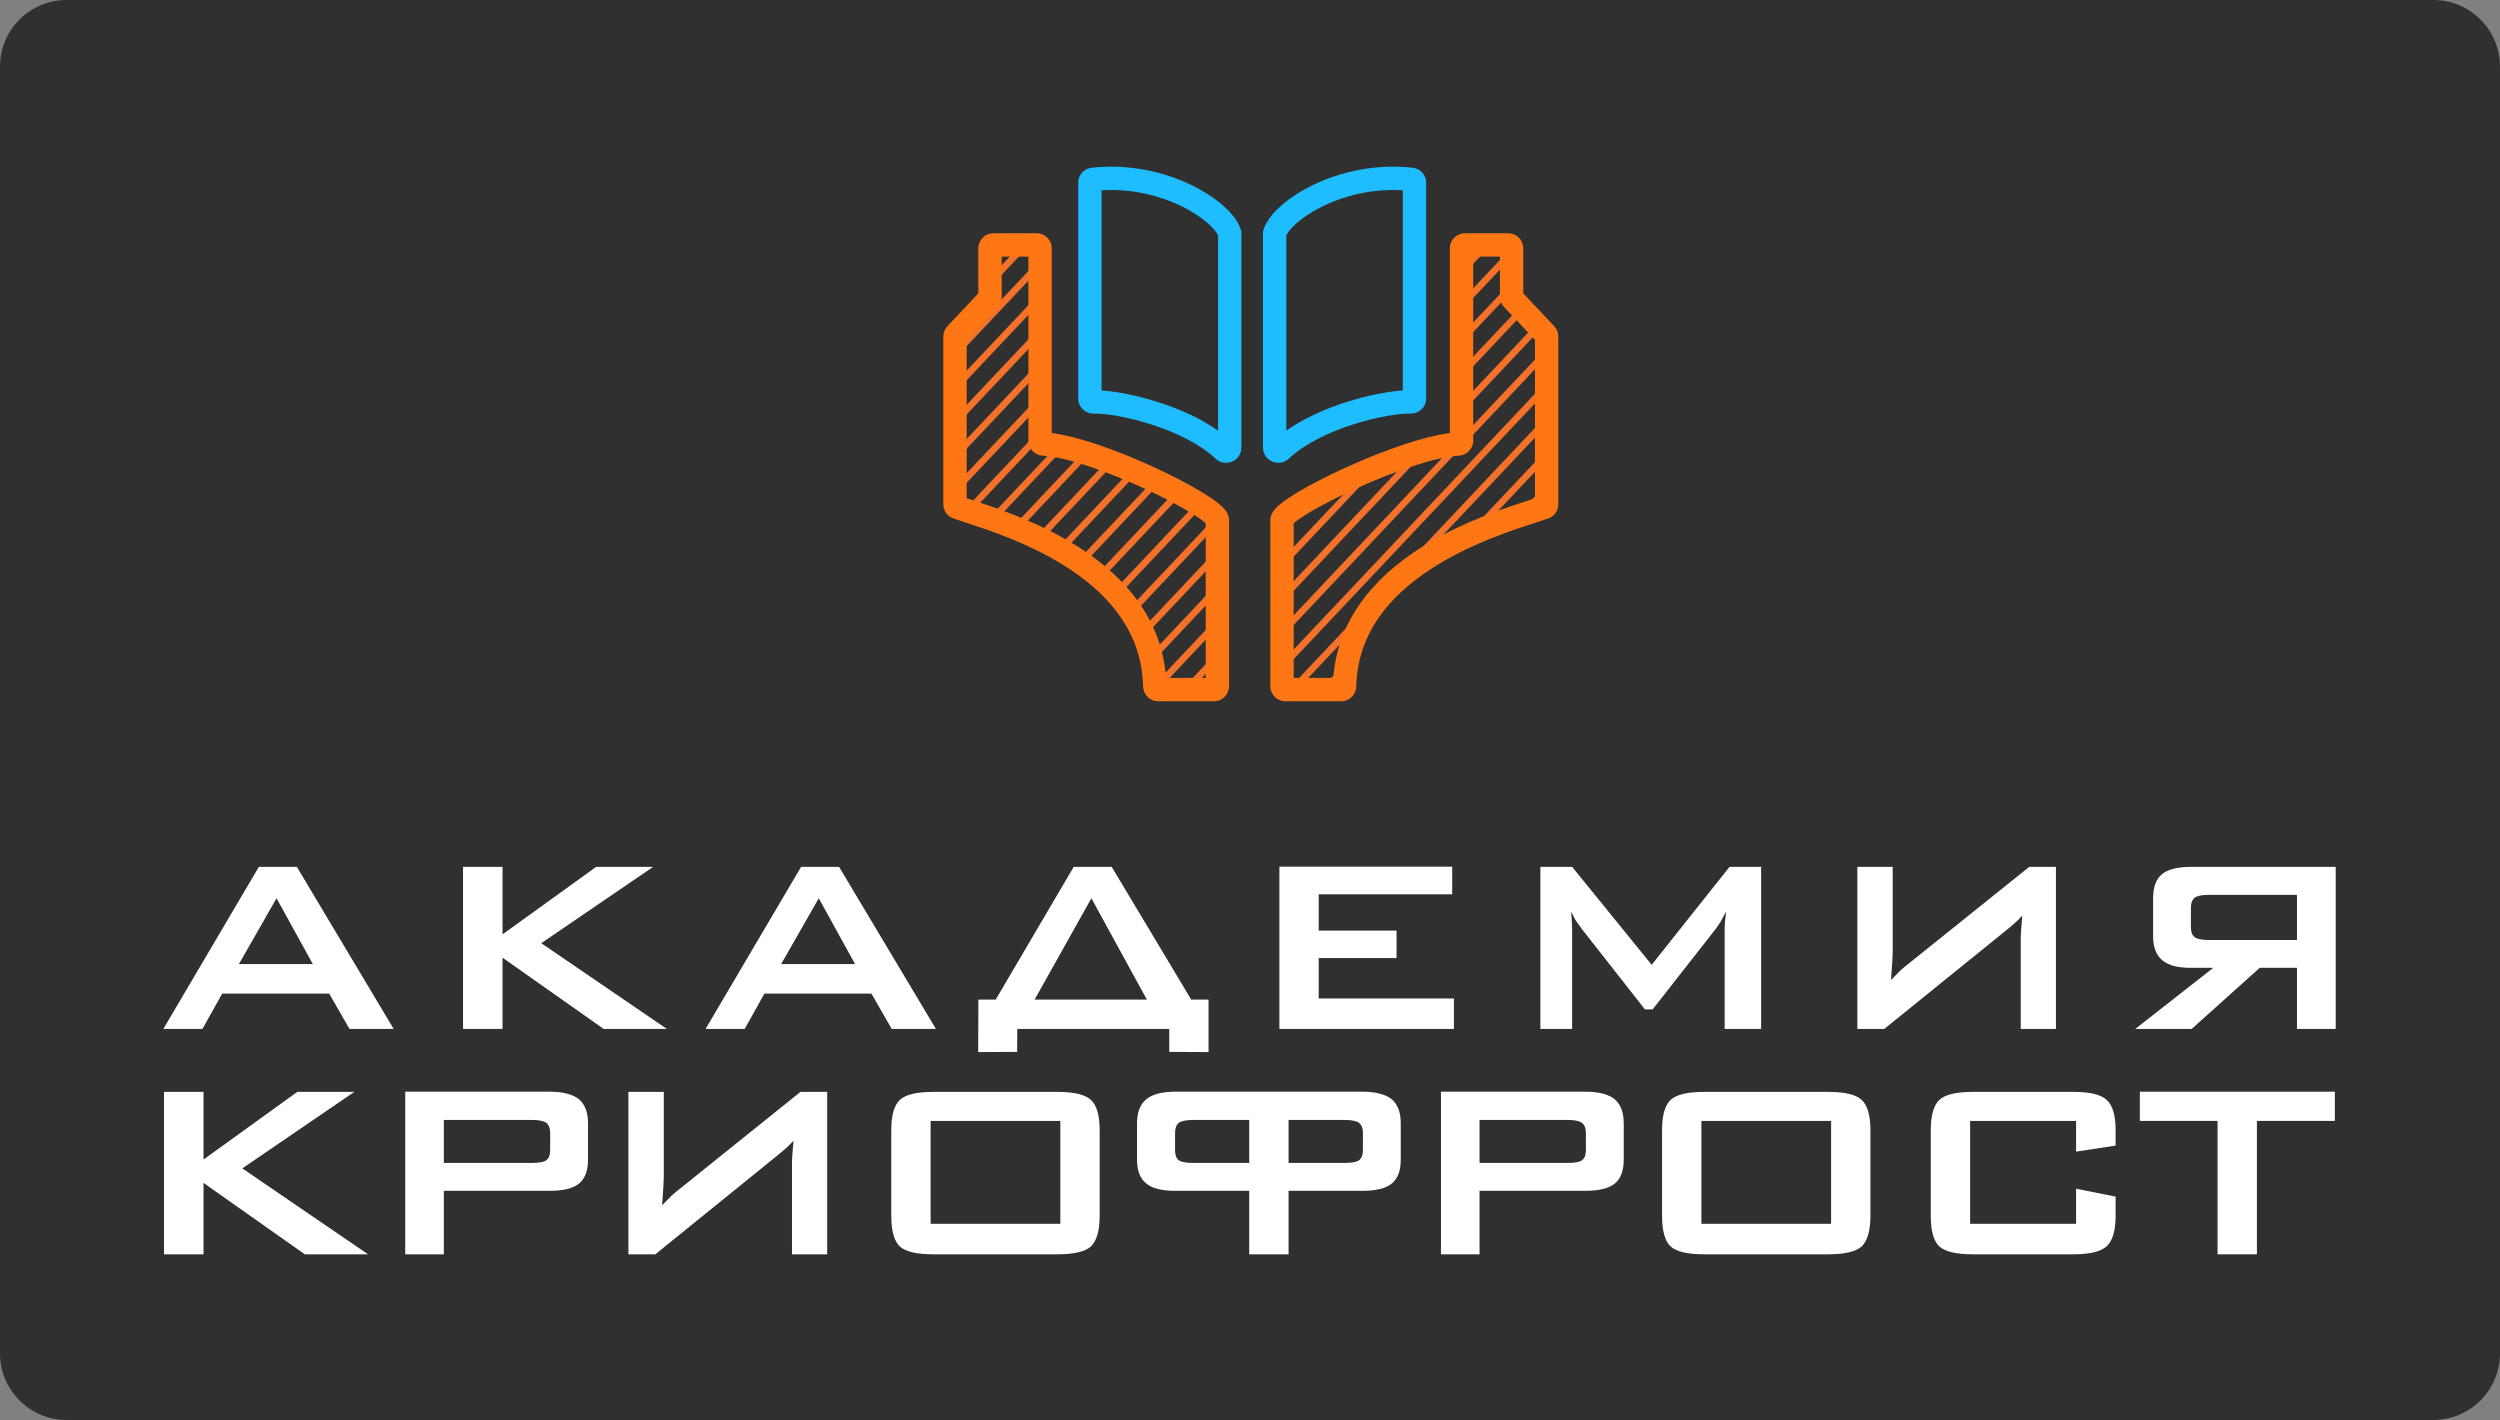
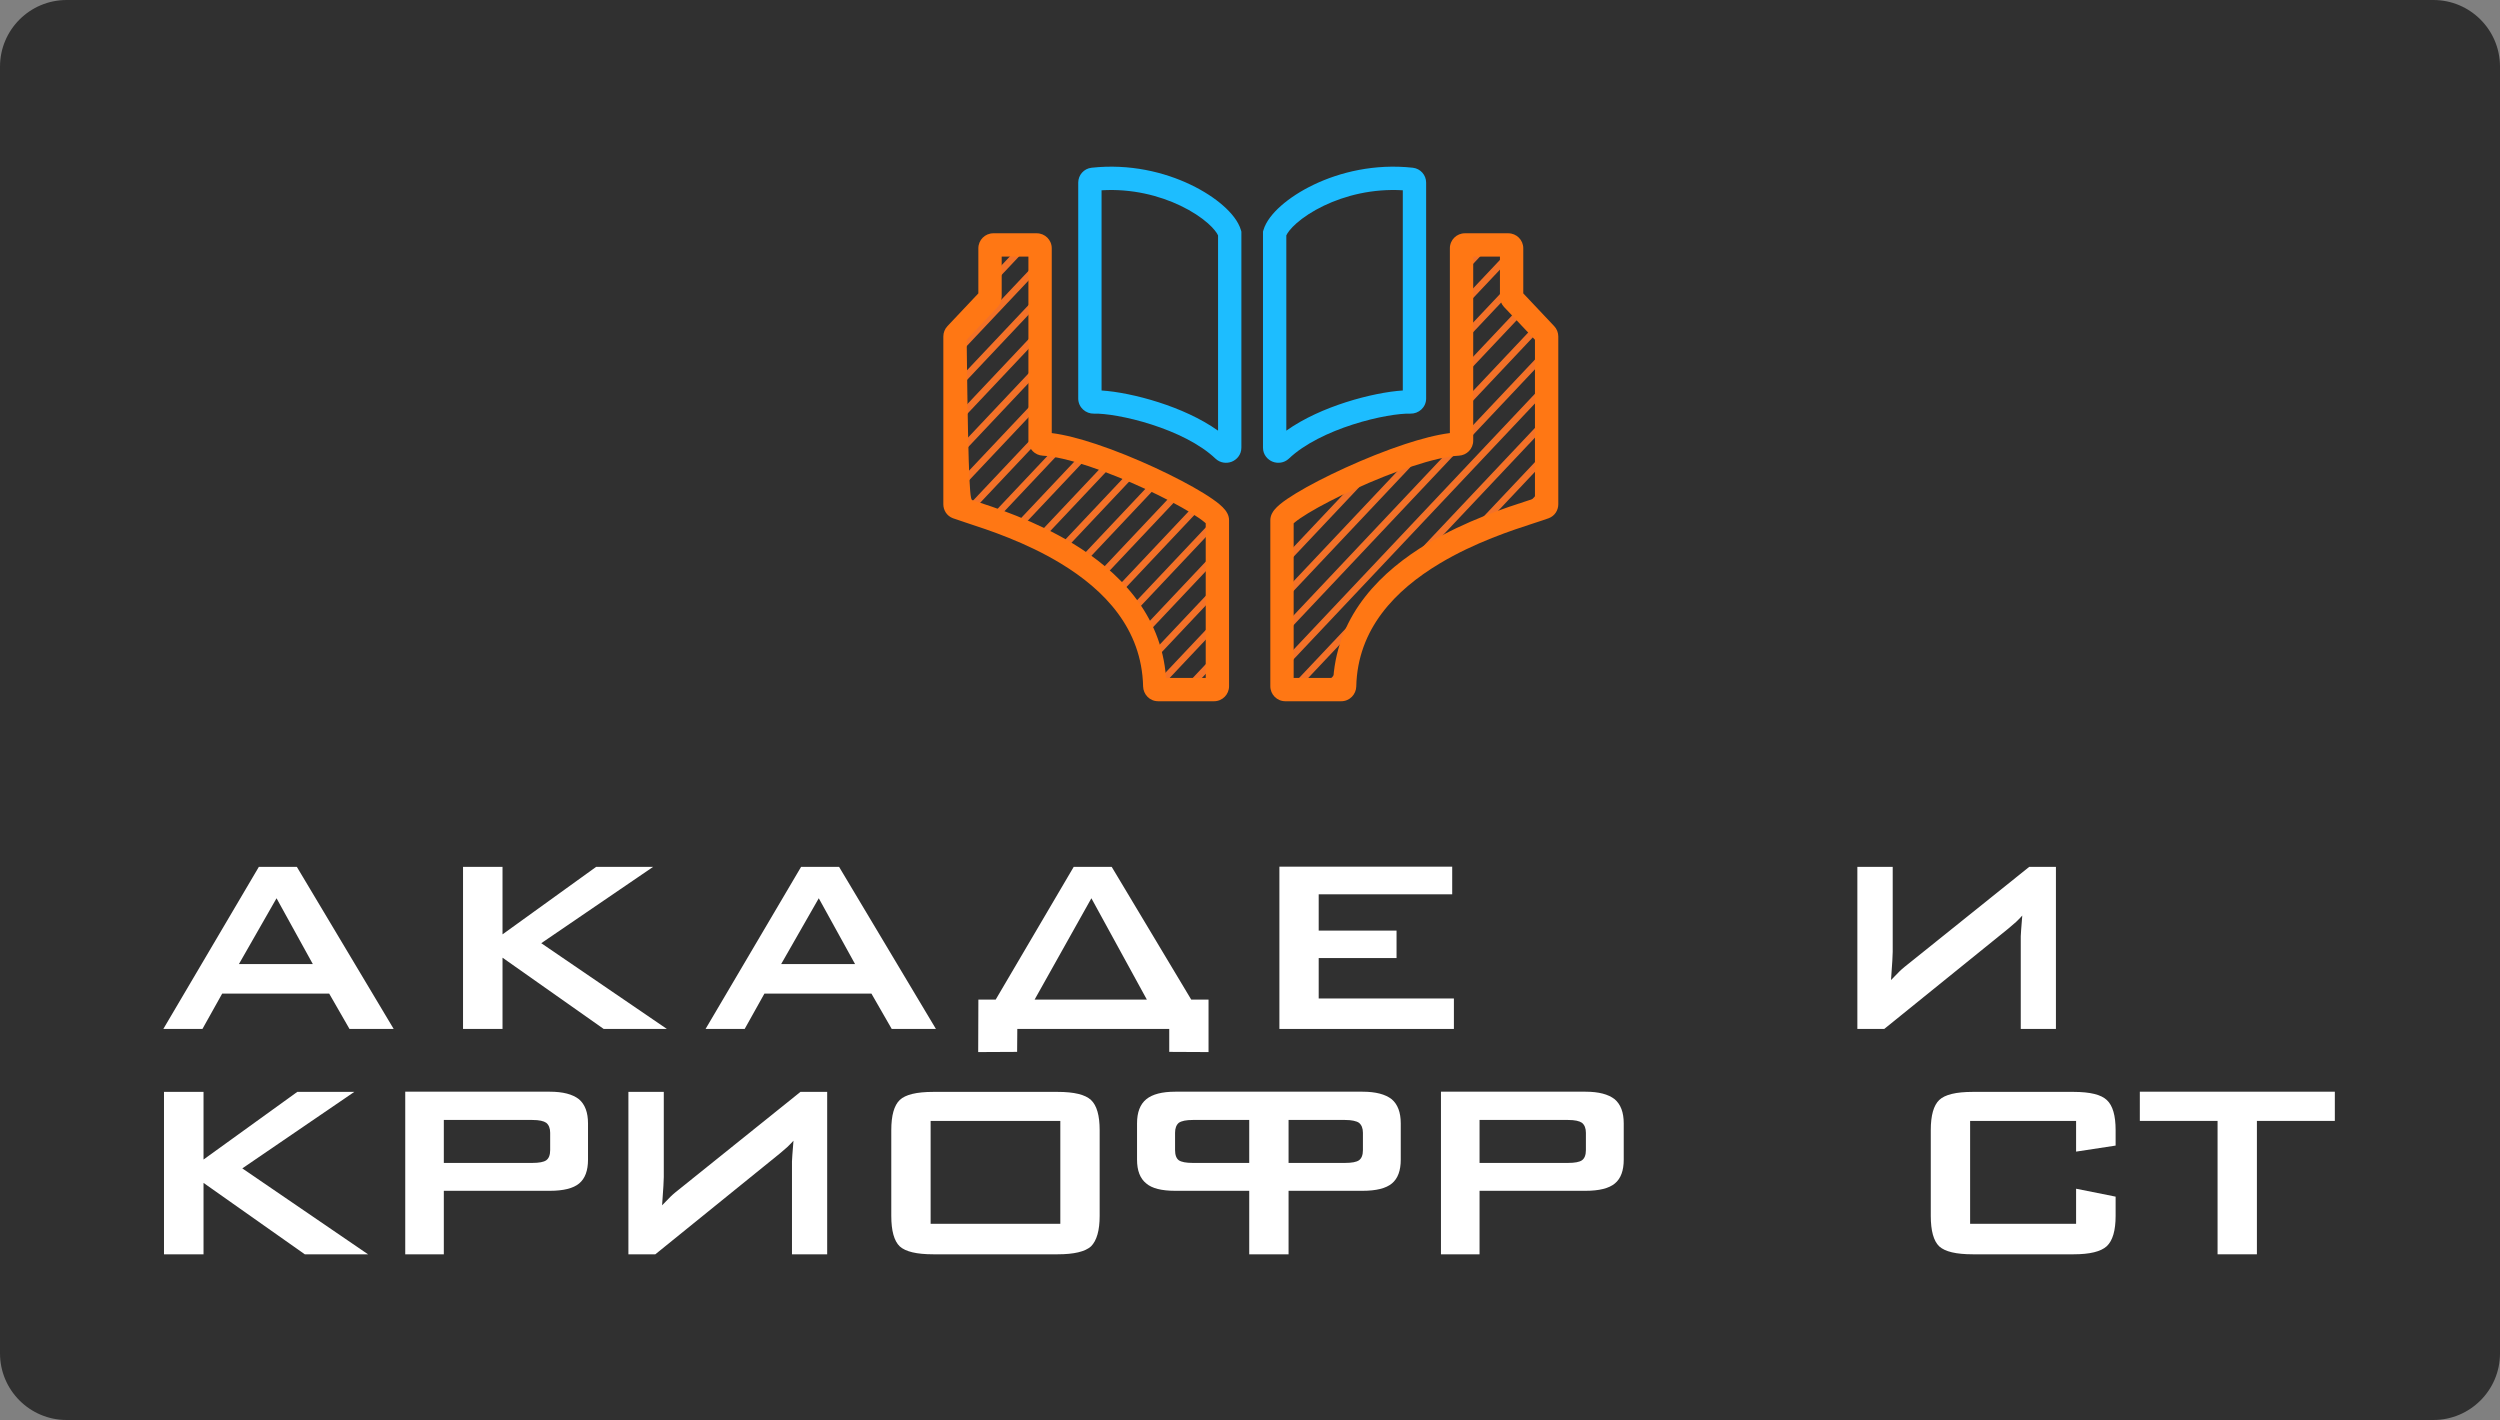
<svg xmlns="http://www.w3.org/2000/svg" width="750" height="426" viewBox="0 0 750 426" fill="none">
  <rect x="0" y="0" width="750" height="426" fill="#808080" stroke="none" />
  <path d="M0 20C0 8.954 8.954 0 20 0H730C741.046 0 750 8.954 750 20V406C750 417.046 741.046 426 730 426H20C8.954 426 0 417.046 0 406V20Z" fill="#303030" />
  <path d="M49.199 376.29V327.567H61.058V347.859L89.18 327.567H106.29L72.691 350.515L110.412 376.29H91.439L61.058 354.868V376.29H49.199Z" fill="white" />
  <path d="M159.688 335.989H133.147V348.876H159.688C161.72 348.876 163.113 348.612 163.866 348.085C164.657 347.52 165.052 346.502 165.052 345.032V339.832C165.052 338.476 164.657 337.477 163.866 336.837C163.49 336.573 162.963 336.366 162.285 336.215C161.607 336.064 160.742 335.989 159.688 335.989ZM121.571 376.29V327.51H164.939C168.854 327.51 171.772 328.264 173.692 329.771C175.499 331.316 176.402 333.728 176.402 337.006V347.915C176.402 351.194 175.518 353.567 173.748 355.037C171.979 356.507 169.043 357.242 164.939 357.242H133.147V376.29H121.571Z" fill="white" />
  <path d="M248.153 376.29H237.593V349.95C237.593 349.422 237.593 348.914 237.593 348.424C237.593 347.934 237.63 347.293 237.706 346.502L238.044 342.206C237.819 342.47 237.593 342.715 237.367 342.941C237.179 343.167 236.783 343.563 236.181 344.128L233.809 346.163L196.596 376.29H188.521V327.567H199.137V353.115L199.024 355.772L198.629 361.594L201.17 358.994C201.546 358.617 202.055 358.165 202.695 357.637C203.372 357.072 203.937 356.62 204.389 356.281L240.134 327.567H248.153V376.29Z" fill="white" />
  <path d="M267.386 339.041C267.386 334.632 268.233 331.618 269.927 329.997C271.621 328.377 274.972 327.567 279.979 327.567H317.305C322.237 327.567 325.568 328.377 327.3 329.997C329.032 331.618 329.898 334.632 329.898 339.041V364.759C329.898 369.13 329.032 372.183 327.3 373.916C325.531 375.499 322.199 376.29 317.305 376.29H279.979C275.009 376.29 271.659 375.499 269.927 373.916C268.233 372.296 267.386 369.243 267.386 364.759V339.041ZM279.188 367.133H318.096V336.271H279.188V367.133Z" fill="white" />
  <path d="M374.768 348.876H357.827C355.832 348.876 354.439 348.612 353.649 348.085C352.896 347.52 352.519 346.502 352.519 345.032V339.832C352.519 338.476 352.896 337.477 353.649 336.837C354.477 336.271 355.87 335.989 357.827 335.989H374.768V348.876ZM408.876 345.032C408.876 346.502 408.48 347.52 407.69 348.085C406.937 348.612 405.544 348.876 403.511 348.876H386.57V335.989H403.511C404.528 335.989 405.375 336.064 406.052 336.215C406.768 336.366 407.313 336.573 407.69 336.837C408.48 337.477 408.876 338.476 408.876 339.832V345.032ZM352.576 327.51C348.623 327.51 345.724 328.264 343.879 329.771C342.035 331.278 341.112 333.69 341.112 337.006V347.915C341.112 351.194 342.035 353.567 343.879 355.037C345.574 356.507 348.472 357.242 352.576 357.242H374.768V376.29H386.57V357.242H408.763C412.866 357.242 415.803 356.507 417.572 355.037C419.341 353.567 420.226 351.194 420.226 347.915V337.006C420.226 333.728 419.323 331.316 417.516 329.771C415.596 328.264 412.678 327.51 408.763 327.51H352.576Z" fill="white" />
  <path d="M470.405 335.989H443.864V348.876H470.405C472.438 348.876 473.831 348.612 474.584 348.085C475.374 347.52 475.769 346.502 475.769 345.032V339.832C475.769 338.476 475.374 337.477 474.584 336.837C474.207 336.573 473.68 336.366 473.002 336.215C472.325 336.064 471.459 335.989 470.405 335.989ZM432.288 376.29V327.51H475.657C479.572 327.51 482.489 328.264 484.409 329.771C486.216 331.316 487.12 333.728 487.12 337.006V347.915C487.12 351.194 486.235 353.567 484.466 355.037C482.696 356.507 479.76 357.242 475.657 357.242H443.864V376.29H432.288Z" fill="white" />
-   <path d="M498.617 339.041C498.617 334.632 499.464 331.618 501.158 329.997C502.852 328.377 506.203 327.567 511.21 327.567H548.536C553.468 327.567 556.799 328.377 558.531 329.997C560.263 331.618 561.129 334.632 561.129 339.041V364.759C561.129 369.13 560.263 372.183 558.531 373.916C556.762 375.499 553.43 376.29 548.536 376.29H511.21C506.24 376.29 502.89 375.499 501.158 373.916C499.464 372.296 498.617 369.243 498.617 364.759V339.041ZM510.419 367.133H549.327V336.271H510.419V367.133Z" fill="white" />
  <path d="M622.827 336.271H591.035V367.133H622.827V356.62L634.686 358.994V364.759C634.686 369.168 633.801 372.201 632.032 373.859C630.262 375.48 626.949 376.29 622.093 376.29H591.825C586.856 376.29 583.506 375.499 581.774 373.916C580.08 372.296 579.233 369.243 579.233 364.759V339.041C579.233 334.632 580.08 331.618 581.774 329.997C583.468 328.377 586.818 327.567 591.825 327.567H622.093C627.062 327.567 630.394 328.396 632.088 330.054C633.82 331.674 634.686 334.67 634.686 339.041V343.676L622.827 345.485V336.271Z" fill="white" />
  <path d="M677.072 336.271V376.29H665.27V336.271H641.948V327.51H700.45V336.271H677.072Z" fill="white" />
  <path d="M71.677 289.221H93.847L82.96 269.477L71.677 289.221ZM49 308.683L77.657 260.056H89.052L118.104 308.683H104.847L98.755 298.078H66.657L60.734 308.683H49Z" fill="white" />
  <path d="M138.91 308.683V260.056H150.756V280.308L178.849 260.056H195.942L162.377 282.959L200.06 308.683H181.106L150.756 287.303V308.683H138.91Z" fill="white" />
  <path d="M234.348 289.221H256.518L245.631 269.477L234.348 289.221ZM211.671 308.683L240.328 260.056H251.723L280.775 308.683H267.518L261.426 298.078H229.328L223.404 308.683H211.671Z" fill="white" />
  <path d="M310.381 299.883H344.059L327.417 269.477L310.381 299.883ZM293.458 315.622L293.514 299.883H298.704L322.115 260.056H333.51L357.372 299.883H362.562V315.622L350.772 315.565V308.683H305.191L305.135 315.565L293.458 315.622Z" fill="white" />
  <path d="M383.819 308.683V260H435.661V268.292H395.609V279.18H418.963V287.416H395.609V299.544H436.169V308.683H383.819Z" fill="white" />
-   <path d="M462.108 308.683V260.056H471.641L495.504 289.447L518.858 260.056H528.335V308.683H517.391V278.616L517.504 276.416L517.843 273.426L516.15 276.585L514.853 278.503L495.786 302.816H493.473L474.349 278.447L472.544 275.852L471.359 273.482L471.529 276.247L471.641 278.616V308.683H462.108Z" fill="white" />
  <path d="M616.778 308.683H606.229V282.395C606.229 281.869 606.229 281.361 606.229 280.872C606.229 280.383 606.267 279.744 606.342 278.954L606.681 274.667C606.455 274.93 606.229 275.175 606.004 275.4C605.816 275.626 605.421 276.021 604.819 276.585L602.45 278.616L565.275 308.683H557.208V260.056H567.813V285.554L567.7 288.206L567.305 294.016L569.844 291.421C570.22 291.045 570.728 290.594 571.367 290.067C572.044 289.503 572.608 289.052 573.059 288.713L608.768 260.056H616.778V308.683Z" fill="white" />
-   <path d="M700.709 308.683H689.088V290.349H677.918L657.497 308.683H640.574L663.985 290.349H657.385C655.278 290.349 653.53 290.161 652.138 289.785C650.747 289.409 649.581 288.826 648.641 288.036C646.836 286.495 645.933 284.125 645.933 280.929V269.477C645.933 266.13 646.817 263.723 648.584 262.256C650.352 260.79 653.285 260.056 657.385 260.056H700.709V308.683ZM689.088 282V268.462H662.574C660.544 268.462 659.152 268.744 658.4 269.308C657.648 269.947 657.272 270.944 657.272 272.298V278.164C657.272 279.594 657.648 280.59 658.4 281.154C659.19 281.718 660.581 282 662.574 282H689.088Z" fill="white" />
  <path fill-rule="evenodd" clip-rule="evenodd" d="M297.006 83.249L306.203 73.5H308.952L297.006 86.164V83.249ZM286.5 107.555V104.641L312.024 77.585V80.499L286.5 107.555ZM286.5 117.811V114.896L312.024 87.841V90.755L286.5 117.811ZM286.5 128.067V125.152L312.024 98.096V101.011L286.5 128.067ZM286.5 138.322V135.408L312.024 108.352V111.266L286.5 138.322ZM286.5 148.578V145.663L312.024 118.608V121.522L286.5 148.578ZM291.393 153.647C291.207 153.586 291.024 153.527 290.846 153.468C290.291 153.287 289.772 153.118 289.292 152.959L312.024 128.863V131.778L291.393 153.647ZM298.713 156.144C298.007 155.889 297.319 155.645 296.653 155.413L317.114 133.724C317.858 133.857 318.628 134.015 319.42 134.194L298.713 156.144ZM305.791 158.897C305.122 158.617 304.461 158.346 303.808 158.084L324.949 135.675C325.647 135.887 326.354 136.11 327.068 136.343L305.791 158.897ZM312.561 161.976C311.929 161.663 311.299 161.36 310.671 161.065L332.274 138.165C332.947 138.416 333.622 138.672 334.298 138.934L312.561 161.976ZM318.979 165.429C318.385 165.08 317.79 164.739 317.194 164.406L339.306 140.967C339.961 141.244 340.614 141.525 341.262 141.808L318.979 165.429ZM324.992 169.31C324.442 168.919 323.887 168.535 323.328 168.16L346.113 144.007C346.753 144.308 347.386 144.61 348.009 144.912L324.992 169.31ZM330.537 173.688C330.036 173.247 329.528 172.814 329.013 172.389L352.706 147.275C353.332 147.603 353.942 147.928 354.535 148.25L330.537 173.688ZM335.527 178.654C335.085 178.153 334.633 177.66 334.172 177.177L359.029 150.828C359.641 151.202 360.216 151.566 360.751 151.917L335.527 178.654ZM339.844 184.334C339.474 183.759 339.09 183.194 338.695 182.638L364.706 155.066C365.04 155.464 365.217 155.804 365.217 156.074V157.439L339.844 184.334ZM343.314 190.912C343.035 190.242 342.739 189.584 342.428 188.937L365.217 164.78V167.695L343.314 190.912ZM345.665 198.676C345.509 197.879 345.331 197.096 345.133 196.325L365.217 175.036V177.95L345.665 198.676ZM347.591 206.889H347.441C346.888 206.889 346.445 206.426 346.432 205.874C346.427 205.656 346.421 205.44 346.413 205.224L365.217 185.291V188.206L347.591 206.889ZM357.266 206.889H354.517L365.217 195.547V198.462L357.266 206.889ZM365.217 205.803V205.889C365.217 206.442 364.774 206.889 364.221 206.889H364.192L365.217 205.803Z" fill="#F37128" />
  <path fill-rule="evenodd" clip-rule="evenodd" d="M443.602 74.484H446.351L438.463 82.846V79.931L443.602 74.484ZM438.463 90.187L453.086 74.687C453.326 74.869 453.482 75.158 453.482 75.484V77.181L438.463 93.101V90.187ZM438.463 100.442L453.482 84.522V87.437L438.463 103.357V100.442ZM438.463 110.698L455.545 92.591L456.92 94.048L438.463 113.613V110.698ZM412.248 141.4C410.708 142.03 409.175 142.68 407.667 143.342L384.597 167.796V170.71L412.248 141.4ZM438.463 120.954L460.383 97.719L461.758 99.176L438.463 123.868V120.954ZM426.758 136.276C425.5 136.635 424.206 137.033 422.888 137.463L384.597 178.052V180.966L426.758 136.276ZM438.463 131.209V133.192C438.463 133.744 438.03 134.181 437.478 134.208C436.842 134.24 436.17 134.3 435.466 134.386L384.597 188.307V191.222L463.987 107.068V104.154L438.463 131.209ZM463.987 117.324V114.409L384.597 198.563V201.477L463.987 117.324ZM463.987 127.579V124.665L385.494 207.868C385.526 207.872 385.559 207.873 385.593 207.873H388.239L411.566 183.146C413.99 179.87 416.83 176.932 419.914 174.297L463.987 127.579ZM463.987 137.835V134.921L437.419 163.083C439.064 162.276 440.696 161.525 442.297 160.827L463.987 137.835ZM463.987 148.091V145.176L453.23 156.579C454.674 156.077 456.026 155.625 457.263 155.219L463.987 148.091ZM397.914 207.873L403.823 201.609C404.009 200.353 404.249 199.128 404.541 197.934L395.164 207.873H397.914ZM384.597 160.455L394.9 149.534C392.486 150.839 390.377 152.08 388.706 153.185L384.597 157.54V160.455Z" fill="#F37128" />
  <path fill-rule="evenodd" clip-rule="evenodd" d="M394.129 55.4C401.982 51.64 412.419 49.068 423.844 50.32C426.141 50.572 427.841 52.517 427.841 54.784V119.539C427.841 122.256 425.548 124.164 423.116 124.09C419.849 123.99 413.135 125.011 405.849 127.352C398.572 129.691 391.322 133.159 386.68 137.574C385.223 138.959 383.272 139.086 381.812 138.52C380.328 137.943 378.895 136.453 378.895 134.297V69.484L379.038 68.999C379.799 66.42 381.855 63.907 384.304 61.741C386.851 59.49 390.201 57.28 394.129 55.4ZM385.895 70.611V129.197C391.186 125.432 397.668 122.629 403.708 120.688C410.086 118.638 416.384 117.422 420.841 117.145V57.087C411.769 56.533 403.487 58.68 397.151 61.713C393.725 63.354 390.937 65.221 388.941 66.985C387.165 68.556 386.256 69.832 385.895 70.611ZM330.469 57.089L330.469 117.146C334.926 117.424 341.224 118.64 347.602 120.689C353.642 122.63 360.124 125.434 365.415 129.198V70.612C365.054 69.833 364.145 68.557 362.369 66.987C360.374 65.222 357.585 63.355 354.159 61.715C347.823 58.681 339.541 56.535 330.469 57.089ZM367.006 61.743C369.455 63.908 371.512 66.422 372.272 69.001L372.415 69.485V134.298C372.415 136.455 370.982 137.945 369.498 138.521C368.038 139.087 366.087 138.961 364.63 137.575C359.988 133.16 352.738 129.692 345.461 127.354C338.175 125.013 331.461 123.992 328.194 124.091C325.763 124.165 323.469 122.258 323.469 119.54L323.469 54.785C323.469 52.518 325.169 50.573 327.466 50.322C338.892 49.069 349.328 51.641 357.181 55.401C361.109 57.281 364.46 59.491 367.006 61.743Z" fill="#1DBDFF" />
-   <path fill-rule="evenodd" clip-rule="evenodd" d="M300.506 76.984V89.007C300.506 90.155 300.067 91.259 299.279 92.094L290 101.93V149.488C290.527 149.663 291.115 149.855 291.759 150.065C298.292 152.193 310.546 156.186 321.907 163.085C335.324 171.231 348.402 183.943 349.817 203.373H361.717V156.983C361.621 156.892 361.501 156.785 361.355 156.662C360.517 155.954 359.195 155.026 357.421 153.932C353.901 151.761 348.972 149.164 343.508 146.638C338.05 144.115 332.136 141.7 326.657 139.876C321.113 138.03 316.26 136.873 312.838 136.704C310.501 136.589 308.524 134.688 308.524 132.192V76.984H300.506ZM362.046 157.324C362.098 157.392 362.083 157.386 362.038 157.314C362.04 157.318 362.043 157.321 362.046 157.324ZM293.506 74.484C293.506 71.999 295.52 69.984 298.006 69.984H311.024C313.476 69.984 315.524 71.958 315.524 74.477V129.923C319.481 130.421 324.13 131.657 328.868 133.235C334.644 135.158 340.804 137.677 346.445 140.284C352.077 142.887 357.269 145.614 361.095 147.973C362.994 149.144 364.652 150.282 365.875 151.317C366.479 151.828 367.08 152.399 367.559 153.012C367.94 153.498 368.717 154.59 368.717 156.058V205.873C368.717 208.34 366.725 210.373 364.221 210.373H347.441C344.855 210.373 342.985 208.257 342.933 205.936C342.546 188.615 331.335 176.998 318.274 169.068C307.73 162.666 296.618 159.029 289.934 156.841C288.296 156.304 286.923 155.855 285.89 155.474C283.979 154.768 283 152.984 283 151.285V100.937C283 99.789 283.439 98.684 284.227 97.849L293.506 88.013V74.484Z" fill="#FF7714" />
+   <path fill-rule="evenodd" clip-rule="evenodd" d="M300.506 76.984V89.007C300.506 90.155 300.067 91.259 299.279 92.094L290 101.93C290.527 149.663 291.115 149.855 291.759 150.065C298.292 152.193 310.546 156.186 321.907 163.085C335.324 171.231 348.402 183.943 349.817 203.373H361.717V156.983C361.621 156.892 361.501 156.785 361.355 156.662C360.517 155.954 359.195 155.026 357.421 153.932C353.901 151.761 348.972 149.164 343.508 146.638C338.05 144.115 332.136 141.7 326.657 139.876C321.113 138.03 316.26 136.873 312.838 136.704C310.501 136.589 308.524 134.688 308.524 132.192V76.984H300.506ZM362.046 157.324C362.098 157.392 362.083 157.386 362.038 157.314C362.04 157.318 362.043 157.321 362.046 157.324ZM293.506 74.484C293.506 71.999 295.52 69.984 298.006 69.984H311.024C313.476 69.984 315.524 71.958 315.524 74.477V129.923C319.481 130.421 324.13 131.657 328.868 133.235C334.644 135.158 340.804 137.677 346.445 140.284C352.077 142.887 357.269 145.614 361.095 147.973C362.994 149.144 364.652 150.282 365.875 151.317C366.479 151.828 367.08 152.399 367.559 153.012C367.94 153.498 368.717 154.59 368.717 156.058V205.873C368.717 208.34 366.725 210.373 364.221 210.373H347.441C344.855 210.373 342.985 208.257 342.933 205.936C342.546 188.615 331.335 176.998 318.274 169.068C307.73 162.666 296.618 159.029 289.934 156.841C288.296 156.304 286.923 155.855 285.89 155.474C283.979 154.768 283 152.984 283 151.285V100.937C283 99.789 283.439 98.684 284.227 97.849L293.506 88.013V74.484Z" fill="#FF7714" />
  <path fill-rule="evenodd" clip-rule="evenodd" d="M449.982 76.984V89.007C449.982 90.155 450.421 91.259 451.209 92.094L460.487 101.93V149.485C459.937 149.666 459.319 149.866 458.64 150.086C452.042 152.218 439.7 156.208 428.254 163.074C414.691 171.211 401.432 183.922 399.998 203.373H388.097V157.001C388.196 156.91 388.317 156.804 388.465 156.681C389.32 155.97 390.667 155.04 392.473 153.945C396.055 151.772 401.067 149.173 406.616 146.646C412.157 144.122 418.157 141.705 423.703 139.879C429.316 138.032 434.217 136.873 437.65 136.704C439.989 136.59 441.963 134.686 441.963 132.192V76.984H449.982ZM387.758 157.347C387.702 157.417 387.719 157.411 387.766 157.337C387.763 157.341 387.76 157.344 387.758 157.347ZM456.982 74.484C456.982 71.999 454.967 69.984 452.482 69.984H439.463C437.011 69.984 434.963 71.958 434.963 74.477V129.922C430.993 130.419 426.304 131.653 421.514 133.23C415.677 135.152 409.436 137.67 403.714 140.275C398.001 142.878 392.728 145.603 388.843 147.96C386.914 149.13 385.231 150.266 383.989 151.298C383.377 151.808 382.767 152.377 382.28 152.989C381.898 153.47 381.097 154.57 381.097 156.058V205.873C381.097 208.34 383.089 210.373 385.593 210.373H402.374C404.959 210.373 406.829 208.257 406.881 205.937C407.273 188.636 418.62 177.017 431.856 169.077C442.488 162.698 453.675 159.066 460.428 156.873C462.122 156.323 463.537 155.864 464.594 155.474C466.51 154.768 467.487 152.982 467.487 151.285V100.937C467.487 99.789 467.049 98.684 466.261 97.849L456.982 88.013V74.484Z" fill="#FF7714" />
</svg>